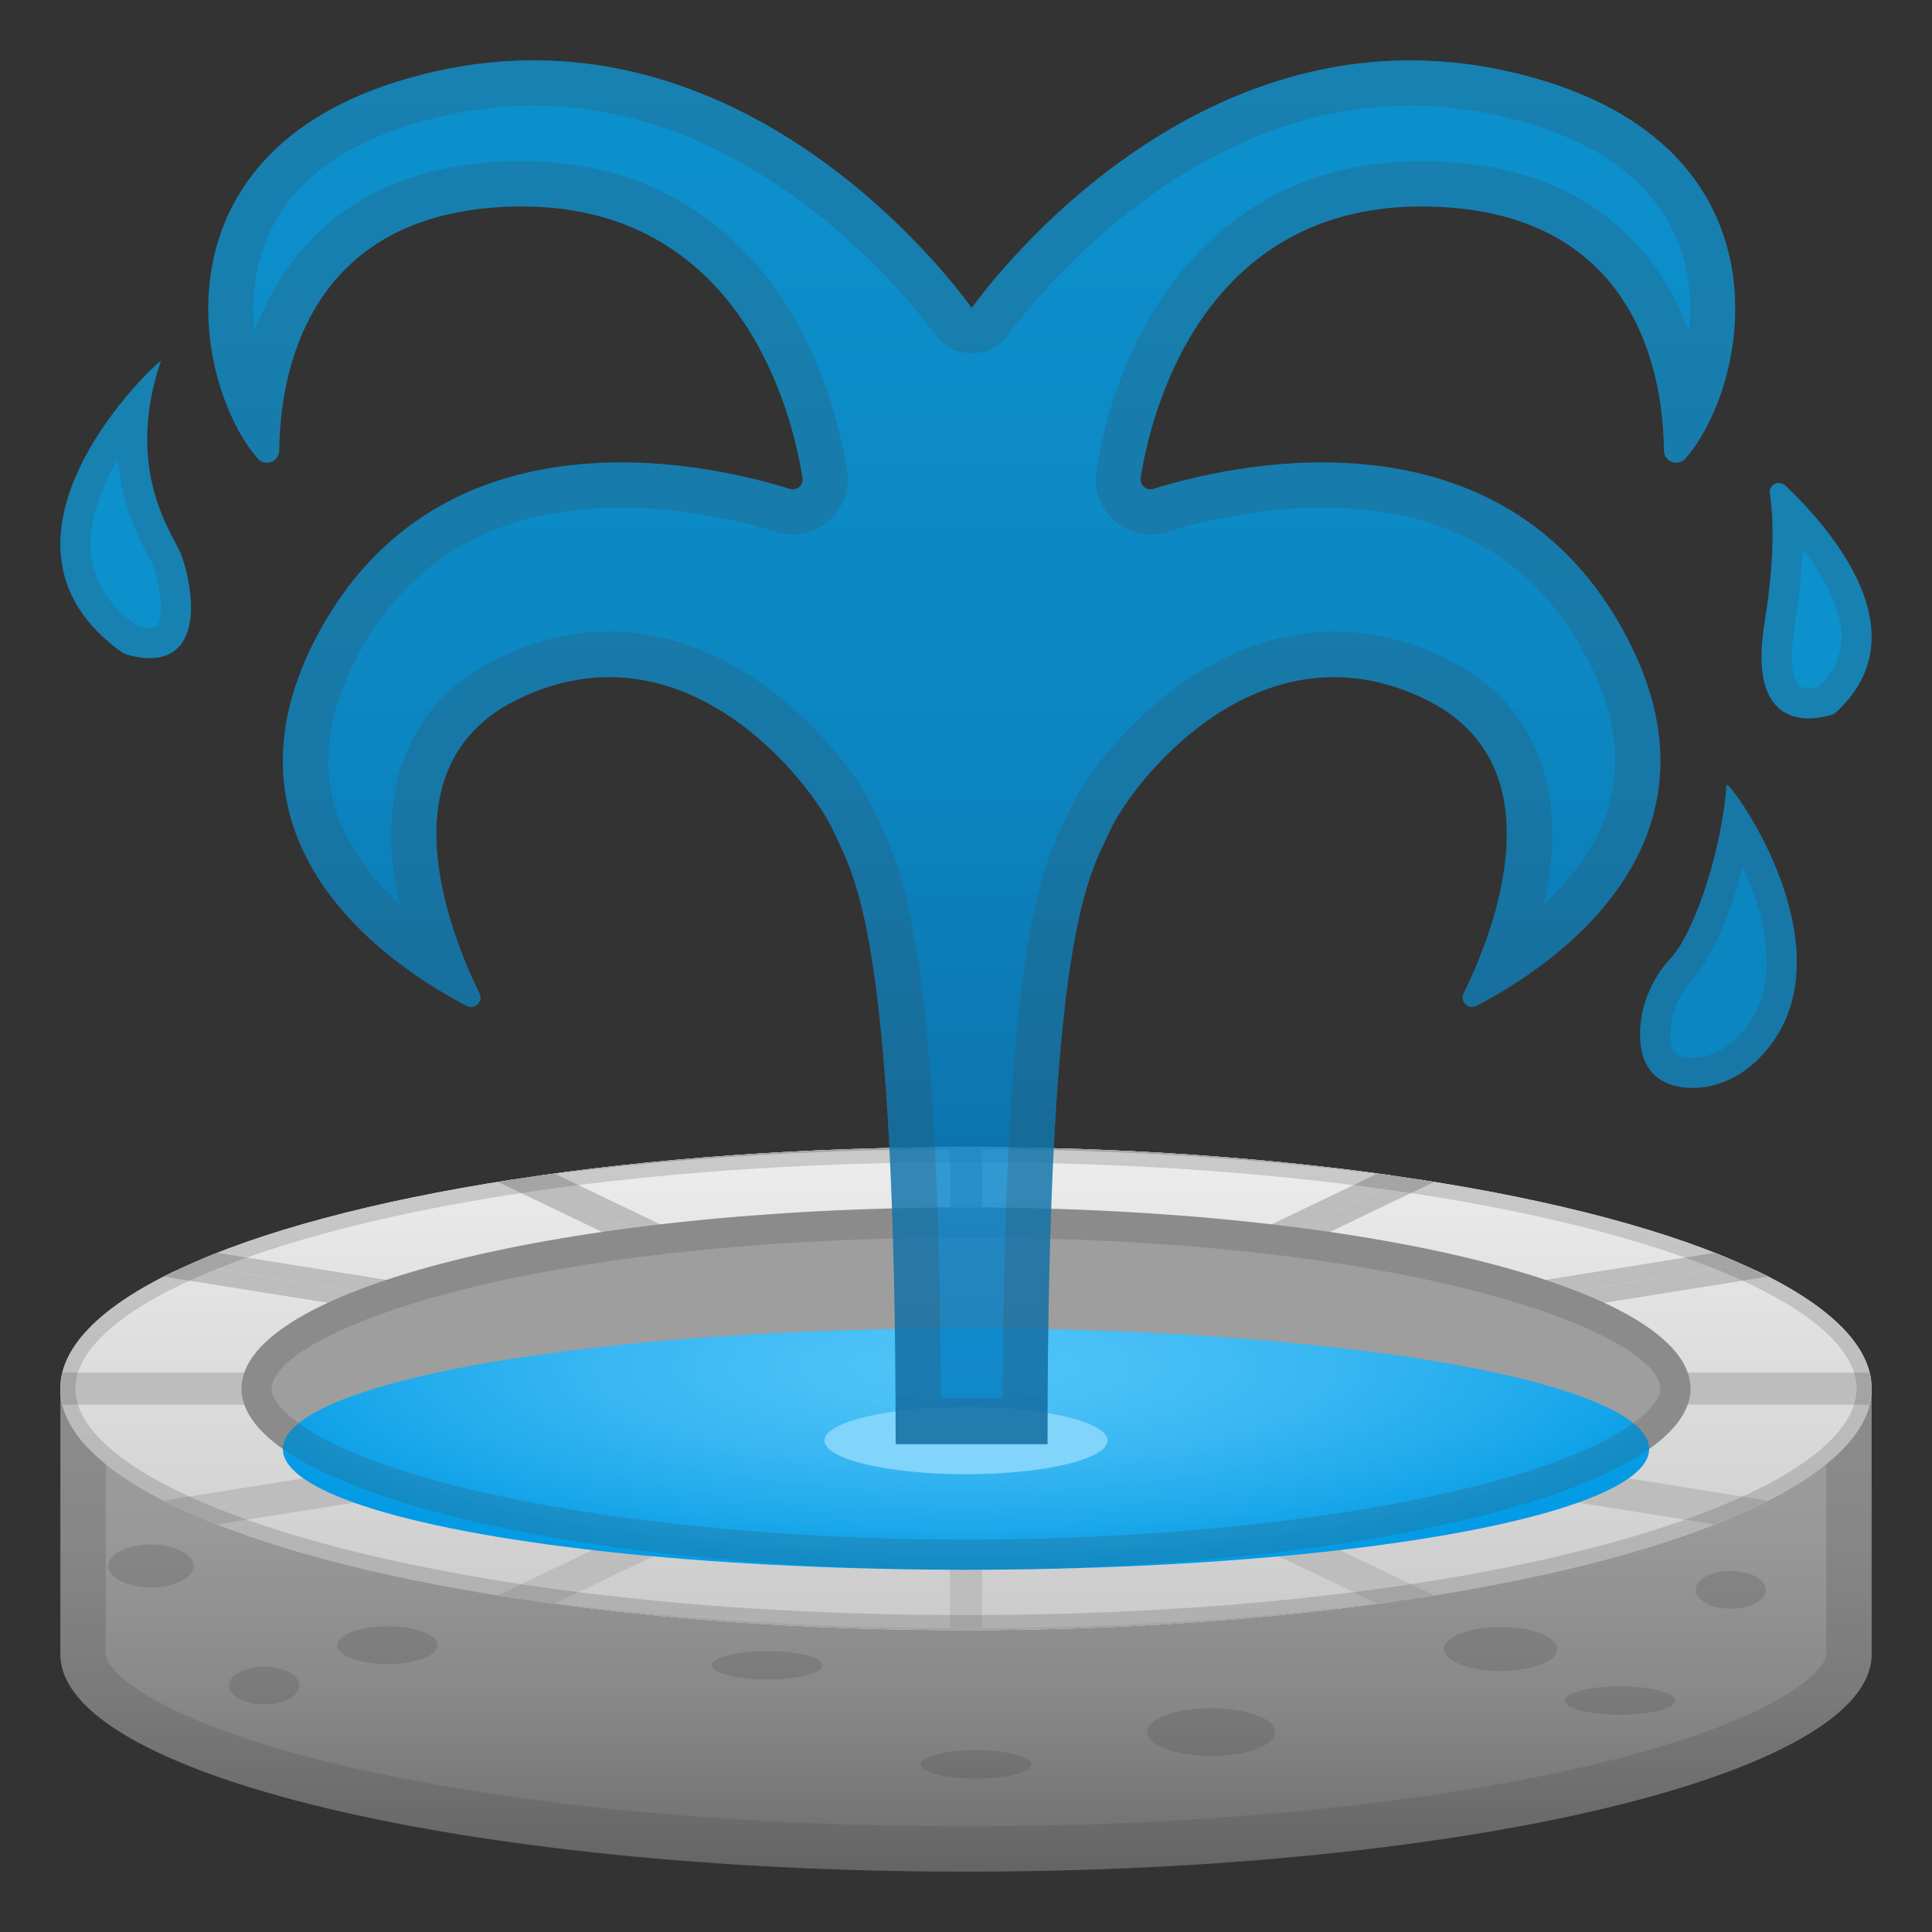
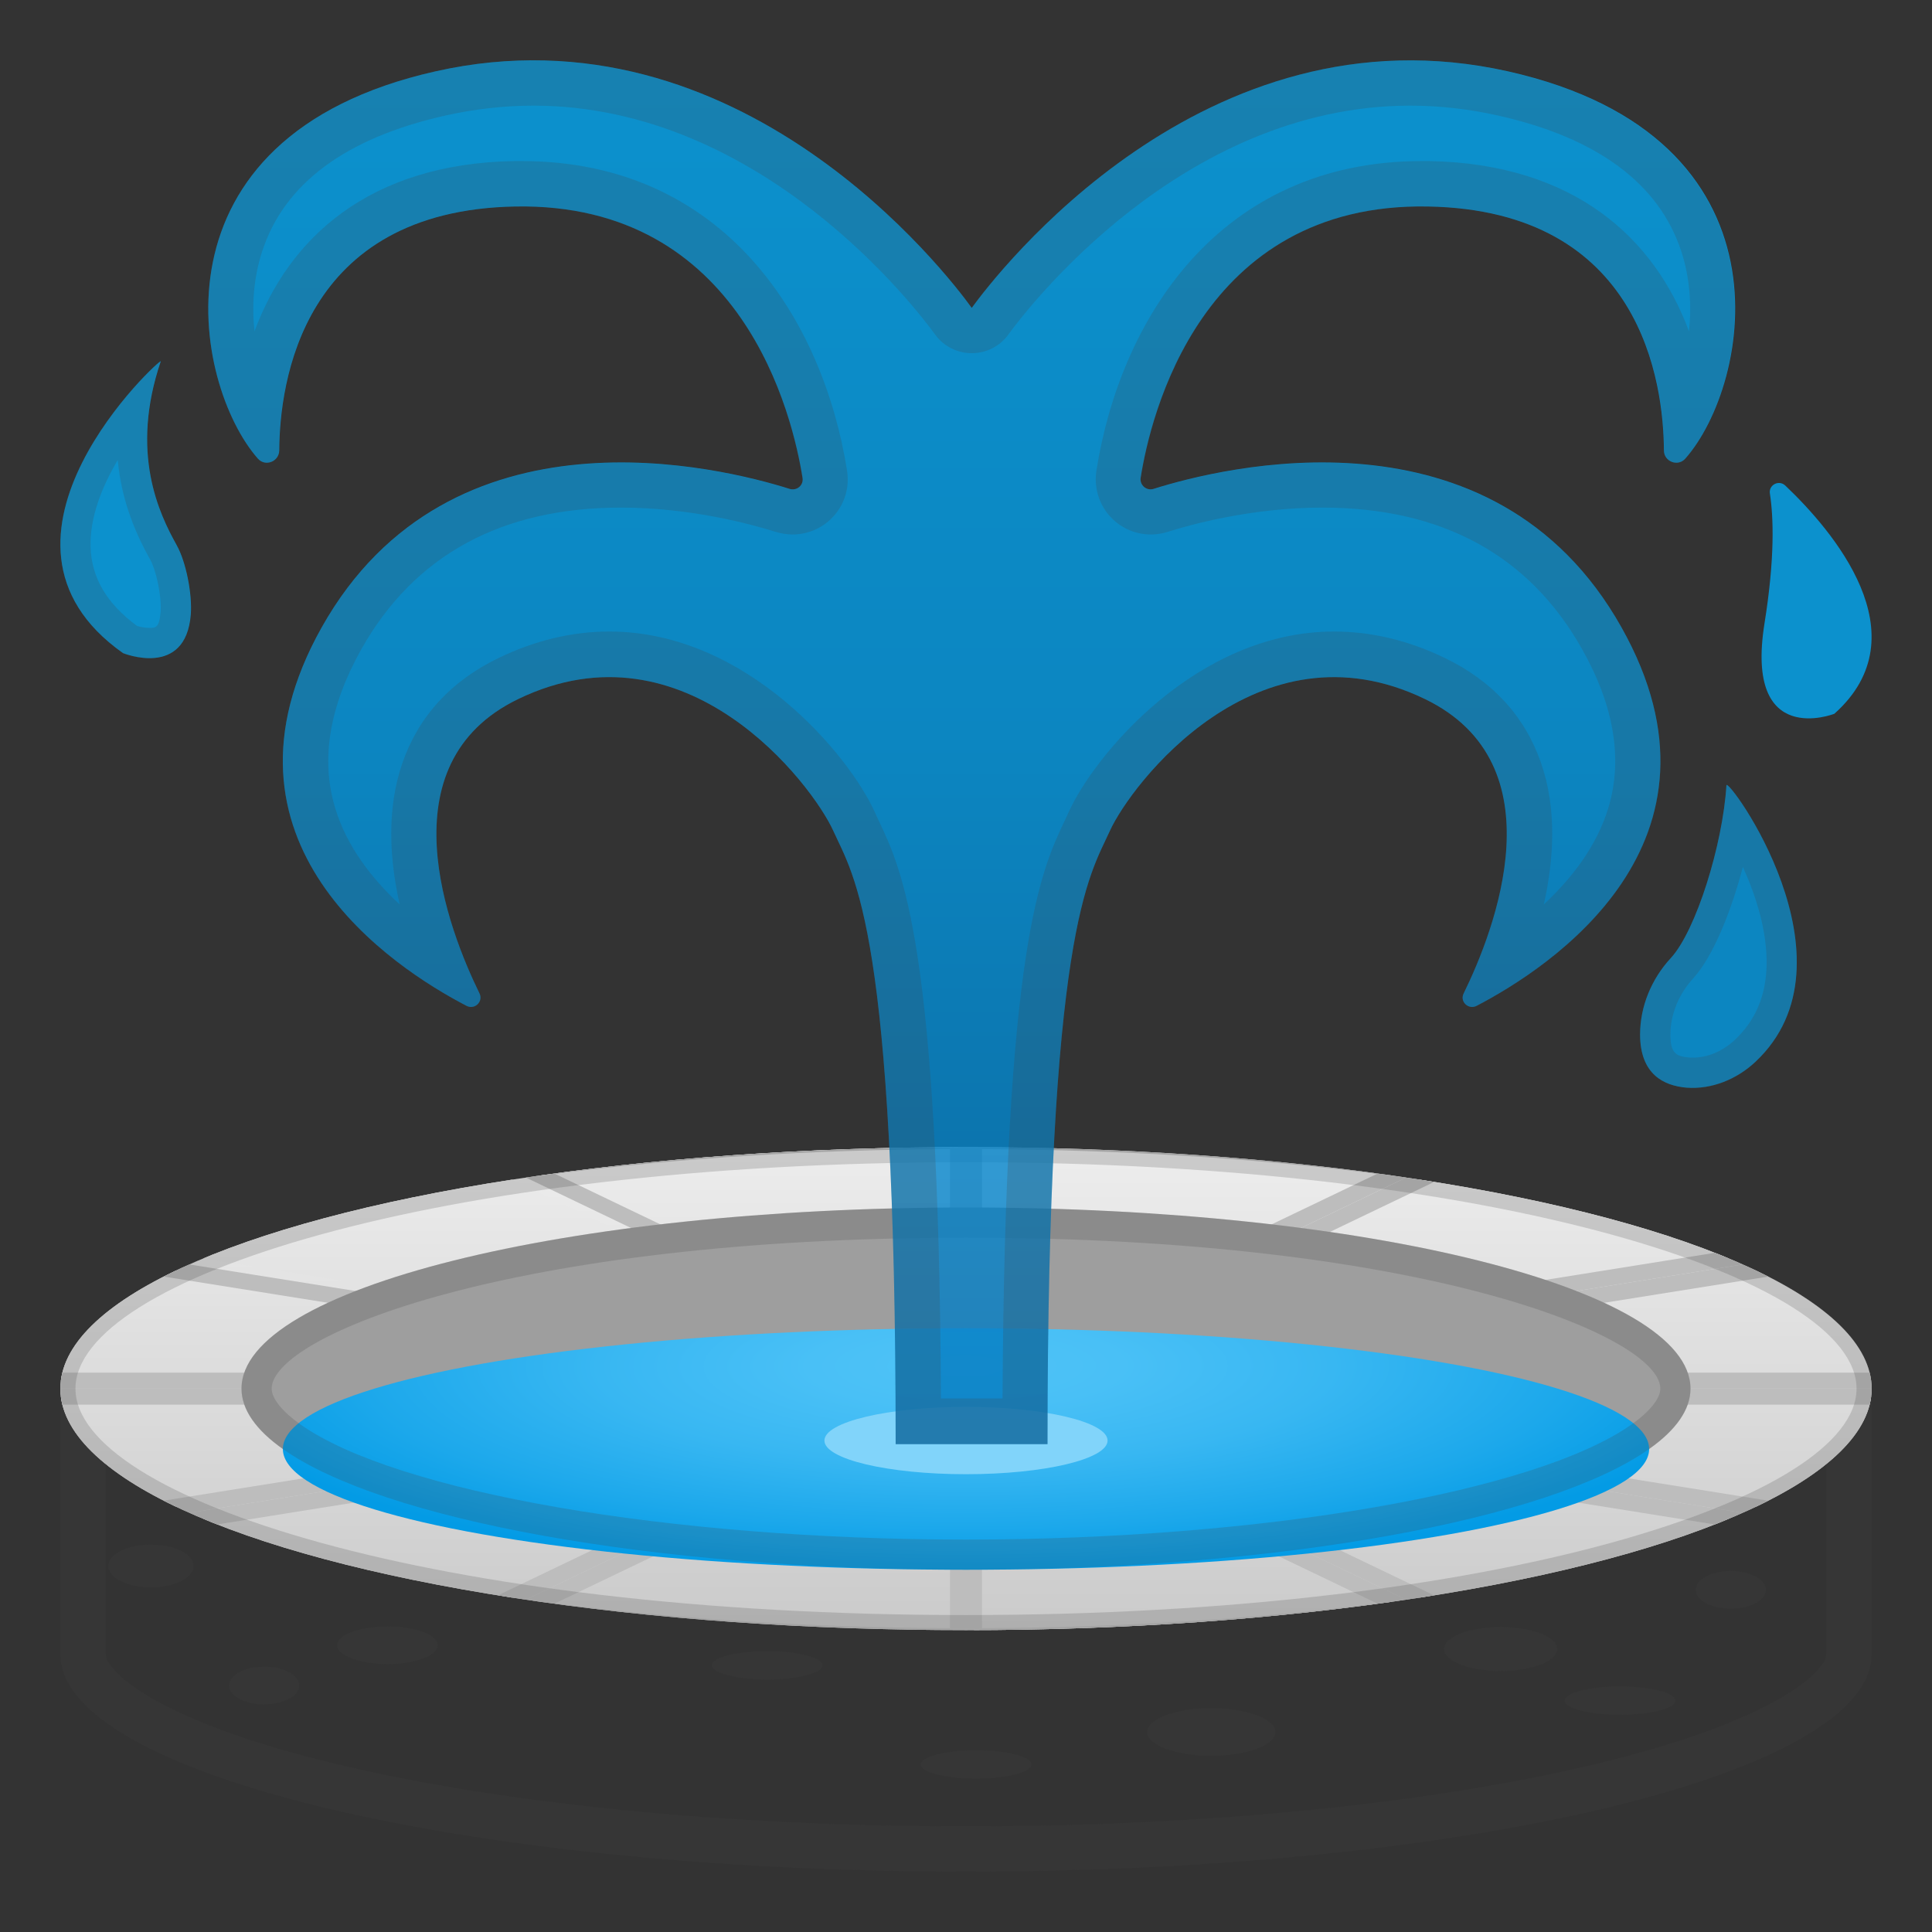
<svg xmlns="http://www.w3.org/2000/svg" xmlns:xlink="http://www.w3.org/1999/xlink" enable-background="new 0 0 128 128" viewBox="0 0 128 128">
  <rect x="0" y="0" width="128" height="128" fill="#333333" stroke="none" />
  <linearGradient id="i" x1="64" x2="64" y1="94" y2="128.73" gradientUnits="userSpaceOnUse">
    <stop stop-color="#9E9E9E" offset="0" />
    <stop stop-color="#989898" offset=".231" />
    <stop stop-color="#888" offset=".535" />
    <stop stop-color="#6C6C6C" offset=".88" />
    <stop stop-color="#616161" offset="1" />
  </linearGradient>
-   <path d="M4,92v17.6c0,7.95,26.86,14.4,60,14.4s60-6.45,60-14.4V92H4z" fill="url(#i)" />
+   <path d="M4,92c0,7.95,26.86,14.4,60,14.4s60-6.45,60-14.4V92H4z" fill="url(#i)" />
  <g opacity=".2">
    <path d="M64,79c15.77,0,30.57,1.63,41.65,4.58C116.2,86.4,121,89.92,121,92v17.6 c0,0.93-2.81,4.27-15.27,7.27C94.62,119.53,79.8,121,64,121s-30.62-1.47-41.73-4.13C9.81,113.87,7,110.53,7,109.6V92 c0-2.08,4.8-5.6,15.35-8.42C33.43,80.63,48.23,79,64,79 M64,76C30.86,76,4,83.16,4,92v17.6c0,7.95,26.86,14.4,60,14.4 s60-6.45,60-14.4V92C124,83.16,97.14,76,64,76L64,76z" fill="#424242" />
  </g>
  <linearGradient id="h" x1="64" x2="64" y1="75.167" y2="125.37" gradientUnits="userSpaceOnUse">
    <stop stop-color="#eee" offset="0" />
    <stop stop-color="#CBCBCB" offset=".643" />
    <stop stop-color="#BDBDBD" offset="1" />
  </linearGradient>
  <ellipse cx="64" cy="92" rx="60" ry="16" fill="url(#h)" />
  <defs>
    <ellipse id="g" cx="64" cy="92" rx="60" ry="16" />
  </defs>
  <clipPath id="f">
    <use xlink:href="#g" />
  </clipPath>
  <g clip-path="url(#f)">
    <linearGradient id="e" x1="35.968" x2="35.968" y1="75.067" y2="122.29" gradientUnits="userSpaceOnUse">
      <stop stop-color="#eee" offset="0" />
      <stop stop-color="#CBCBCB" offset=".643" />
      <stop stop-color="#BDBDBD" offset="1" />
    </linearGradient>
    <path d="m11.45 83.06c5.52-2.19 12.93-4.02 21.61-5.32l27.43 13.16-49.04-7.84z" fill="url(#e)" />
-     <path d="m32.97 78.3 24 11.51-43.47-6.95c5.21-1.86 11.85-3.41 19.47-4.56m0.17-1.1c-9.73 1.45-17.88 3.55-23.61 6.09l54.47 8.71-30.86-14.8z" fill="#BDBDBD" />
    <linearGradient id="d" x1="29.2" x2="29.2" y1="75.86" y2="122.42" gradientUnits="userSpaceOnUse">
      <stop stop-color="#eee" offset="0" />
      <stop stop-color="#CBCBCB" offset=".643" />
      <stop stop-color="#BDBDBD" offset="1" />
    </linearGradient>
    <path d="M1.06,91.47c0.35-2.65,3.28-5.27,8.54-7.63l47.73,7.63H1.06z" fill="url(#d)" />
    <path d="m9.68 84.39 41 6.55h-48.96c0.68-2.22 3.44-4.5 7.96-6.55m-0.15-1.1c-5.73 2.55-9.03 5.53-9.03 8.71h63.5l-54.47-8.71z" fill="#BDBDBD" />
    <linearGradient id="c" x1="92.032" x2="92.032" y1="75.067" y2="122.29" gradientUnits="userSpaceOnUse">
      <stop stop-color="#eee" offset="0" />
      <stop stop-color="#CBCBCB" offset=".643" />
      <stop stop-color="#BDBDBD" offset="1" />
    </linearGradient>
    <path d="M94.94,77.75c8.67,1.3,16.09,3.12,21.61,5.32L67.51,90.9L94.94,77.75z" fill="url(#c)" />
    <path d="m95.03 78.3c7.63 1.15 14.26 2.71 19.47 4.56l-43.47 6.95 24-11.51m-0.17-1.1-30.86 14.8 54.47-8.71c-5.73-2.54-13.88-4.64-23.61-6.09z" fill="#BDBDBD" />
    <linearGradient id="b" x1="49.206" x2="49.206" y1="74.785" y2="123.62" gradientUnits="userSpaceOnUse">
      <stop stop-color="#eee" offset="0" />
      <stop stop-color="#CBCBCB" offset=".643" />
      <stop stop-color="#BDBDBD" offset="1" />
    </linearGradient>
    <path d="M34.94,77.48c8.79-1.21,18.6-1.86,28.53-1.88v15.56L34.94,77.48z" fill="url(#b)" />
    <path d="m62.94 76.13v14.19l-26.17-12.55c8.15-1.04 17.1-1.6 26.17-1.64m1.06-1.06c-11.2 0-21.72 0.78-30.86 2.13l30.86 14.8v-16.93z" fill="#BDBDBD" />
    <linearGradient id="a" x1="78.794" x2="78.794" y1="74.785" y2="123.62" gradientUnits="userSpaceOnUse">
      <stop stop-color="#eee" offset="0" />
      <stop stop-color="#CBCBCB" offset=".643" />
      <stop stop-color="#BDBDBD" offset="1" />
    </linearGradient>
-     <path d="M64.53,75.6c9.93,0.02,19.74,0.67,28.53,1.88L64.53,91.16V75.6z" fill="url(#a)" />
    <path d="m65.06 76.13c9.07 0.04 18.02 0.6 26.17 1.64l-26.17 12.55v-14.19m-1.06-1.06v16.93l30.86-14.8c-9.14-1.36-19.66-2.13-30.86-2.13z" fill="#BDBDBD" />
    <linearGradient id="r" x1="29.2" x2="29.2" y1="76.918" y2="123.47" gradientUnits="userSpaceOnUse">
      <stop stop-color="#eee" offset="0" />
      <stop stop-color="#CBCBCB" offset=".643" />
      <stop stop-color="#BDBDBD" offset="1" />
    </linearGradient>
    <path d="M9.6,100.16c-5.26-2.36-8.19-4.98-8.54-7.63h56.27L9.6,100.16z" fill="url(#r)" />
    <path d="M50.67,93.06l-41,6.55c-4.52-2.05-7.28-4.33-7.96-6.55H50.67 M64,92H0.5 c0,3.18,3.3,6.16,9.03,8.71L64,92L64,92z" fill="#BDBDBD" />
    <linearGradient id="q" x1="98.8" x2="98.8" y1="76.918" y2="123.47" gradientUnits="userSpaceOnUse">
      <stop stop-color="#eee" offset="0" />
      <stop stop-color="#CBCBCB" offset=".643" />
      <stop stop-color="#BDBDBD" offset="1" />
    </linearGradient>
    <path d="m70.66 92.53h56.27c-0.35 2.65-3.28 5.27-8.54 7.63l-47.73-7.63z" fill="url(#q)" />
    <path d="m126.28 93.06c-0.68 2.22-3.44 4.51-7.96 6.55l-41-6.55h48.96m1.22-1.06h-63.5l54.47 8.71c5.73-2.55 9.03-5.53 9.03-8.71z" fill="#BDBDBD" />
    <linearGradient id="p" x1="35.968" x2="35.968" y1="77.262" y2="124.49" gradientUnits="userSpaceOnUse">
      <stop stop-color="#eee" offset="0" />
      <stop stop-color="#CBCBCB" offset=".643" />
      <stop stop-color="#BDBDBD" offset="1" />
    </linearGradient>
    <path d="m33.06 106.25c-8.67-1.3-16.09-3.12-21.61-5.32l49.04-7.84-27.43 13.16z" fill="url(#p)" />
    <path d="m56.98 94.19-24 11.51c-7.63-1.15-14.26-2.71-19.47-4.56l43.47-6.95m7.02-2.19-54.47 8.71c5.72 2.54 13.88 4.65 23.61 6.09l30.86-14.8z" fill="#BDBDBD" />
    <linearGradient id="o" x1="98.8" x2="98.8" y1="75.86" y2="122.42" gradientUnits="userSpaceOnUse">
      <stop stop-color="#eee" offset="0" />
      <stop stop-color="#CBCBCB" offset=".643" />
      <stop stop-color="#BDBDBD" offset="1" />
    </linearGradient>
-     <path d="M70.66,91.47l47.73-7.63c5.26,2.36,8.2,4.98,8.54,7.63H70.66z" fill="url(#o)" />
    <path d="m118.32 84.39c4.52 2.05 7.28 4.33 7.96 6.55h-48.95l40.99-6.55m0.15-1.1-54.47 8.71h63.5c0-3.18-3.3-6.16-9.03-8.71z" fill="#BDBDBD" />
    <linearGradient id="n" x1="92.032" x2="92.032" y1="77.262" y2="124.49" gradientUnits="userSpaceOnUse">
      <stop stop-color="#eee" offset="0" />
      <stop stop-color="#CBCBCB" offset=".643" />
      <stop stop-color="#BDBDBD" offset="1" />
    </linearGradient>
    <path d="M67.51,93.1l49.04,7.84c-5.52,2.19-12.94,4.02-21.61,5.32L67.51,93.1z" fill="url(#n)" />
    <path d="M71.02,94.19l43.47,6.95c-5.21,1.85-11.84,3.41-19.47,4.56L71.02,94.19 M64,92l30.86,14.8 c9.73-1.45,17.88-3.55,23.61-6.09L64,92L64,92z" fill="#BDBDBD" />
    <linearGradient id="m" x1="78.794" x2="78.794" y1="76.467" y2="125.3" gradientUnits="userSpaceOnUse">
      <stop stop-color="#eee" offset="0" />
      <stop stop-color="#CBCBCB" offset=".643" />
      <stop stop-color="#BDBDBD" offset="1" />
    </linearGradient>
    <path d="M64.53,92.84l28.53,13.68c-8.79,1.21-18.6,1.86-28.53,1.88V92.84z" fill="url(#m)" />
    <path d="M65.06,93.68l26.17,12.55c-8.15,1.04-17.1,1.6-26.17,1.64V93.68 M64,92v16.93 c11.2,0,21.72-0.78,30.86-2.13L64,92L64,92z" fill="#BDBDBD" />
    <linearGradient id="l" x1="49.206" x2="49.206" y1="76.467" y2="125.3" gradientUnits="userSpaceOnUse">
      <stop stop-color="#eee" offset="0" />
      <stop stop-color="#CBCBCB" offset=".643" />
      <stop stop-color="#BDBDBD" offset="1" />
    </linearGradient>
-     <path d="m63.47 108.4c-9.93-0.02-19.74-0.67-28.53-1.88l28.53-13.68v15.56z" fill="url(#l)" />
    <path d="m62.94 93.68v14.19c-9.07-0.04-18.02-0.6-26.17-1.64l26.17-12.55m1.06-1.68-30.86 14.8c9.14 1.36 19.66 2.13 30.86 2.13v-16.93z" fill="#BDBDBD" />
  </g>
  <path d="m109.26 96c1.77-1.25 2.74-2.6 2.74-4 0-6.63-21.49-12-48-12s-48 5.37-48 12c0 1.4 0.97 2.75 2.74 4 6.59-4.66 24.36-8 45.26-8s38.67 3.34 45.26 8z" fill="#9E9E9E" />
  <radialGradient id="k" cx="64" cy="90.5" r="15.502" gradientTransform="matrix(.001 1 -3.759 .005 404.1 26.061)" gradientUnits="userSpaceOnUse">
    <stop stop-color="#4FC3F7" offset="0" />
    <stop stop-color="#49C0F6" offset=".178" />
    <stop stop-color="#38B7F2" offset=".418" />
    <stop stop-color="#1CA8EB" offset=".691" />
    <stop stop-color="#039BE5" offset=".889" />
    <stop stop-color="#039BE5" offset="1" />
  </radialGradient>
  <ellipse cx="64" cy="96" rx="45.26" ry="8" fill="url(#k)" />
  <ellipse cx="114.67" cy="105.33" rx="2.33" ry="1.25" fill="#424242" opacity=".2" />
  <ellipse cx="107.33" cy="112.67" rx="3.67" ry=".94" fill="#424242" opacity=".2" />
  <ellipse cx="99.42" cy="109.25" rx="3.75" ry="1.46" fill="#424242" opacity=".2" />
  <g opacity=".2">
    <path d="m64 82c30.2 0 46 6.51 46 10 0 0.65-0.69 1.51-1.9 2.37-6.35 4.49-24.49 7.63-44.1 7.63s-37.75-3.14-44.1-7.63c-1.21-0.86-1.9-1.72-1.9-2.37 0-3.49 15.8-10 46-10m0-2c-26.51 0-48 5.37-48 12 0 1.4 0.97 2.75 2.74 4 6.59 4.66 24.36 8 45.26 8s38.67-3.34 45.26-8c1.77-1.25 2.74-2.6 2.74-4 0-6.63-21.49-12-48-12z" fill="#424242" />
  </g>
  <g opacity=".2">
    <path d="m64 77c35.29 0 59 7.76 59 15s-23.71 15-59 15-59-7.76-59-15 23.71-15 59-15m0-1c-33.14 0-60 7.16-60 16s26.86 16 60 16 60-7.16 60-16-26.86-16-60-16z" fill="#424242" />
  </g>
  <ellipse cx="64" cy="95.44" rx="9.38" ry="2.23" fill="#81D4FA" />
  <g fill="#424242">
    <ellipse cx="10" cy="103.75" rx="2.83" ry="1.42" opacity=".2" />
    <ellipse cx="25.67" cy="109" rx="3.33" ry="1.25" opacity=".2" />
    <ellipse cx="17.5" cy="111.67" rx="2.33" ry="1.25" opacity=".2" />
    <ellipse cx="50.83" cy="110.33" rx="3.67" ry=".94" opacity=".2" />
    <ellipse cx="64.67" cy="116.9" rx="3.67" ry=".94" opacity=".2" />
    <ellipse cx="80.25" cy="114.75" rx="4.25" ry="1.58" opacity=".2" />
  </g>
  <path d="m8.15 43.27s4.16 1.7 4.49-2.57c0.1-1.3-0.3-3.45-0.94-4.59-1.15-2.07-3.11-6.1-1.05-12.17 0.12-0.35-13.17 11.8-2.5 19.33z" fill="#03A9F4" opacity=".8" />
  <path d="m118.28 32.17c3.09 2.93 9.11 9.89 3.25 15.12 0 0-5.95 2.34-4.63-5.97 0.7-4.37 0.6-7.06 0.36-8.62-0.09-0.58 0.6-0.93 1.02-0.53z" fill="#03A9F4" opacity=".8" />
  <path d="m116.29 70.36c7.14-6.68-1.87-18.98-1.91-18.33-0.24 3.92-2.01 9.62-3.68 11.44-1.28 1.38-2.04 3.2-2.04 5.08 0.01 2.63 1.57 3.38 3.07 3.51 1.68 0.13 3.34-0.56 4.56-1.7z" fill="#039BE5" opacity=".8" />
  <linearGradient id="j" x1="64.383" x2="64.383" y1="4.386" y2="94.416" gradientUnits="userSpaceOnUse">
    <stop stop-color="#03A9F4" offset="0" />
    <stop stop-color="#039BE5" offset=".494" />
    <stop stop-color="#0277BD" offset="1" />
  </linearGradient>
  <path d="m99.92 4.73c-20.19-4.54-33.93 13.46-35.54 15.67-1.6-2.22-15.35-20.22-35.54-15.67-19.31 4.35-16.07 20.76-11.75 25.66 0.49 0.55 1.4 0.19 1.41-0.55 0.03-4.44 1.47-15.9 15.64-16.16 15.07-0.27 18.39 13.92 19.03 17.98 0.08 0.49-0.38 0.88-0.86 0.73-4.43-1.4-22.48-5.99-31 9.18-8 14.26 4.77 22.56 9.6 25.07 0.54 0.28 1.12-0.28 0.86-0.82-2.05-4.18-6.36-15.21 2.57-19.51 11.12-5.37 19.49 5.68 20.87 8.74 1.38 3.05 4.13 6.53 4.13 40.63h10.06c0-34.1 2.75-37.58 4.13-40.63s9.75-14.11 20.87-8.74c8.93 4.31 4.62 15.33 2.57 19.51-0.27 0.54 0.32 1.1 0.86 0.82 4.83-2.52 17.61-10.81 9.6-25.07-8.51-15.17-26.57-10.58-31-9.18-0.47 0.15-0.93-0.25-0.86-0.73 0.64-4.06 3.96-18.25 19.03-17.98 14.17 0.25 15.61 11.71 15.64 16.16 0 0.74 0.92 1.1 1.41 0.55 4.34-4.9 7.59-21.31-11.73-25.66z" fill="url(#j)" opacity=".8" />
  <g opacity=".2">
    <path d="m7.8 30.48c0.26 2.8 1.25 4.98 2.15 6.6 0.42 0.75 0.77 2.5 0.69 3.46-0.08 1.06-0.34 1.06-0.74 1.06-0.3 0-0.62-0.07-0.82-0.13-2.01-1.48-3.02-3.2-3.08-5.24-0.05-1.97 0.76-3.99 1.8-5.75m2.84-6.55c-0.25 0-13.01 11.91-2.49 19.34 0 0 0.82 0.33 1.75 0.33 1.18 0 2.55-0.53 2.73-2.9 0.1-1.3-0.3-3.45-0.94-4.59-1.14-2.07-3.1-6.1-1.05-12.18 0.01 0 0.01 0 0 0z" fill="#424242" />
  </g>
  <g opacity=".2">
-     <path d="m119.43 36.37c1.68 2.16 2.6 4.21 2.57 5.9-0.02 1.2-0.51 2.26-1.49 3.24-0.18 0.04-0.42 0.08-0.67 0.08-0.52 0-0.66-0.17-0.72-0.23-0.34-0.4-0.58-1.59-0.24-3.73 0.31-1.93 0.49-3.69 0.55-5.26m-1.57-4.37c-0.34 0-0.66 0.29-0.6 0.7 0.25 1.57 0.34 4.26-0.36 8.62-0.85 5.32 1.28 6.28 2.93 6.28 0.93 0 1.7-0.3 1.7-0.3 5.86-5.23-0.16-12.19-3.25-15.12-0.12-0.13-0.27-0.18-0.42-0.18z" fill="#424242" />
-   </g>
+     </g>
  <g opacity=".2">
    <path d="m115.47 57.44c0.87 1.91 1.62 4.27 1.57 6.53-0.05 2.03-0.74 3.64-2.11 4.93-0.8 0.75-1.8 1.17-2.76 1.17-0.09 0-0.18 0-0.27-0.01-0.87-0.07-1.23-0.3-1.23-1.52 0-1.32 0.55-2.68 1.51-3.72 1.29-1.41 2.5-4.37 3.29-7.38m-1.07-5.44c-0.01 0-0.02 0.01-0.02 0.03-0.24 3.92-2.01 9.62-3.68 11.44-1.28 1.38-2.04 3.2-2.04 5.08 0.01 2.63 1.57 3.38 3.07 3.51 0.14 0.01 0.29 0.02 0.43 0.02 1.53 0 3.01-0.66 4.13-1.71 6.96-6.52-1.42-18.37-1.89-18.37z" fill="#424242" />
  </g>
  <g opacity=".2">
    <path d="m93.43 7c1.93 0 3.89 0.22 5.84 0.66 6.58 1.48 10.66 4.52 12.13 9.02 0.57 1.77 0.68 3.59 0.5 5.27-2.27-6.12-7.55-11.1-17.21-11.28h-0.48c-13.52 0-20.01 10.6-21.57 20.51-0.17 1.06 0.14 2.14 0.83 2.95 0.7 0.82 1.71 1.28 2.78 1.28 0.38 0 0.75-0.06 1.11-0.17 1.53-0.49 5.6-1.61 10.25-1.61 7.93 0 13.72 3.16 17.22 9.4 2.11 3.75 2.69 7.27 1.74 10.45-0.77 2.58-2.46 4.74-4.29 6.44 0.68-3.01 0.87-6.33-0.18-9.37-1.07-3.09-3.21-5.43-6.38-6.96-2.4-1.16-4.87-1.75-7.33-1.75-9.12 0-15.89 8.21-17.58 11.95-0.08 0.18-0.16 0.35-0.25 0.54-1.6 3.36-3.99 8.38-4.14 38.32h-4.08c-0.15-29.94-2.54-34.96-4.14-38.32-0.09-0.19-0.17-0.36-0.25-0.54-1.69-3.74-8.46-11.95-17.58-11.95-2.46 0-4.93 0.59-7.33 1.75-3.17 1.53-5.31 3.87-6.38 6.96-1.05 3.04-0.86 6.36-0.18 9.37-1.84-1.7-3.53-3.86-4.29-6.44-0.95-3.18-0.36-6.7 1.74-10.45 3.5-6.24 9.29-9.4 17.22-9.4 4.66 0 8.72 1.13 10.25 1.61 0.36 0.11 0.73 0.17 1.11 0.17 1.07 0 2.09-0.47 2.78-1.28 0.7-0.81 1-1.89 0.83-2.95-1.57-9.92-8.06-20.51-21.57-20.51h-0.48c-9.66 0.17-14.94 5.15-17.21 11.28-0.18-1.68-0.07-3.5 0.5-5.27 1.46-4.51 5.54-7.54 12.13-9.02 1.96-0.44 3.92-0.66 5.85-0.66 15.2 0 25.49 13.61 26.61 15.16 0.56 0.78 1.47 1.24 2.43 1.24s1.87-0.46 2.43-1.24c1.13-1.55 11.42-15.16 26.62-15.16m0-3c-16.61 0-27.62 14.44-29.05 16.4-1.42-1.96-12.44-16.4-29.04-16.4-2.08 0-4.25 0.23-6.5 0.73-19.31 4.35-16.07 20.76-11.75 25.66 0.16 0.19 0.38 0.27 0.58 0.27 0.42 0 0.82-0.33 0.82-0.82 0.03-4.44 1.47-15.9 15.64-16.16h0.42c14.71 0 17.98 13.96 18.61 17.98 0.07 0.42-0.26 0.77-0.65 0.77-0.07 0-0.13-0.01-0.2-0.03-1.87-0.59-6.17-1.75-11.16-1.75-6.82 0-14.92 2.17-19.84 10.93-8 14.26 4.77 22.56 9.6 25.07 0.1 0.05 0.2 0.07 0.3 0.07 0.43 0 0.78-0.45 0.56-0.9-2.05-4.18-6.36-15.21 2.57-19.51 2.12-1.02 4.14-1.45 6.03-1.45 8.03 0 13.73 7.71 14.84 10.19 1.38 3.05 4.13 6.53 4.13 40.63h10.06c0-34.1 2.75-37.58 4.13-40.63 1.11-2.47 6.81-10.19 14.84-10.19 1.89 0 3.91 0.43 6.03 1.45 8.93 4.31 4.62 15.33 2.57 19.51-0.22 0.44 0.13 0.9 0.56 0.9 0.1 0 0.2-0.02 0.3-0.07 4.83-2.52 17.61-10.81 9.6-25.07-4.92-8.76-13.02-10.93-19.84-10.93-4.99 0-9.29 1.16-11.16 1.75-0.07 0.02-0.14 0.03-0.2 0.03-0.39 0-0.72-0.35-0.65-0.77 0.64-4.02 3.9-17.98 18.61-17.98h0.42c14.17 0.25 15.61 11.71 15.64 16.16 0 0.49 0.41 0.82 0.82 0.82 0.21 0 0.42-0.08 0.58-0.27 4.31-4.9 7.56-21.3-11.75-25.65-2.22-0.51-4.39-0.74-6.47-0.74z" fill="#424242" />
  </g>
</svg>